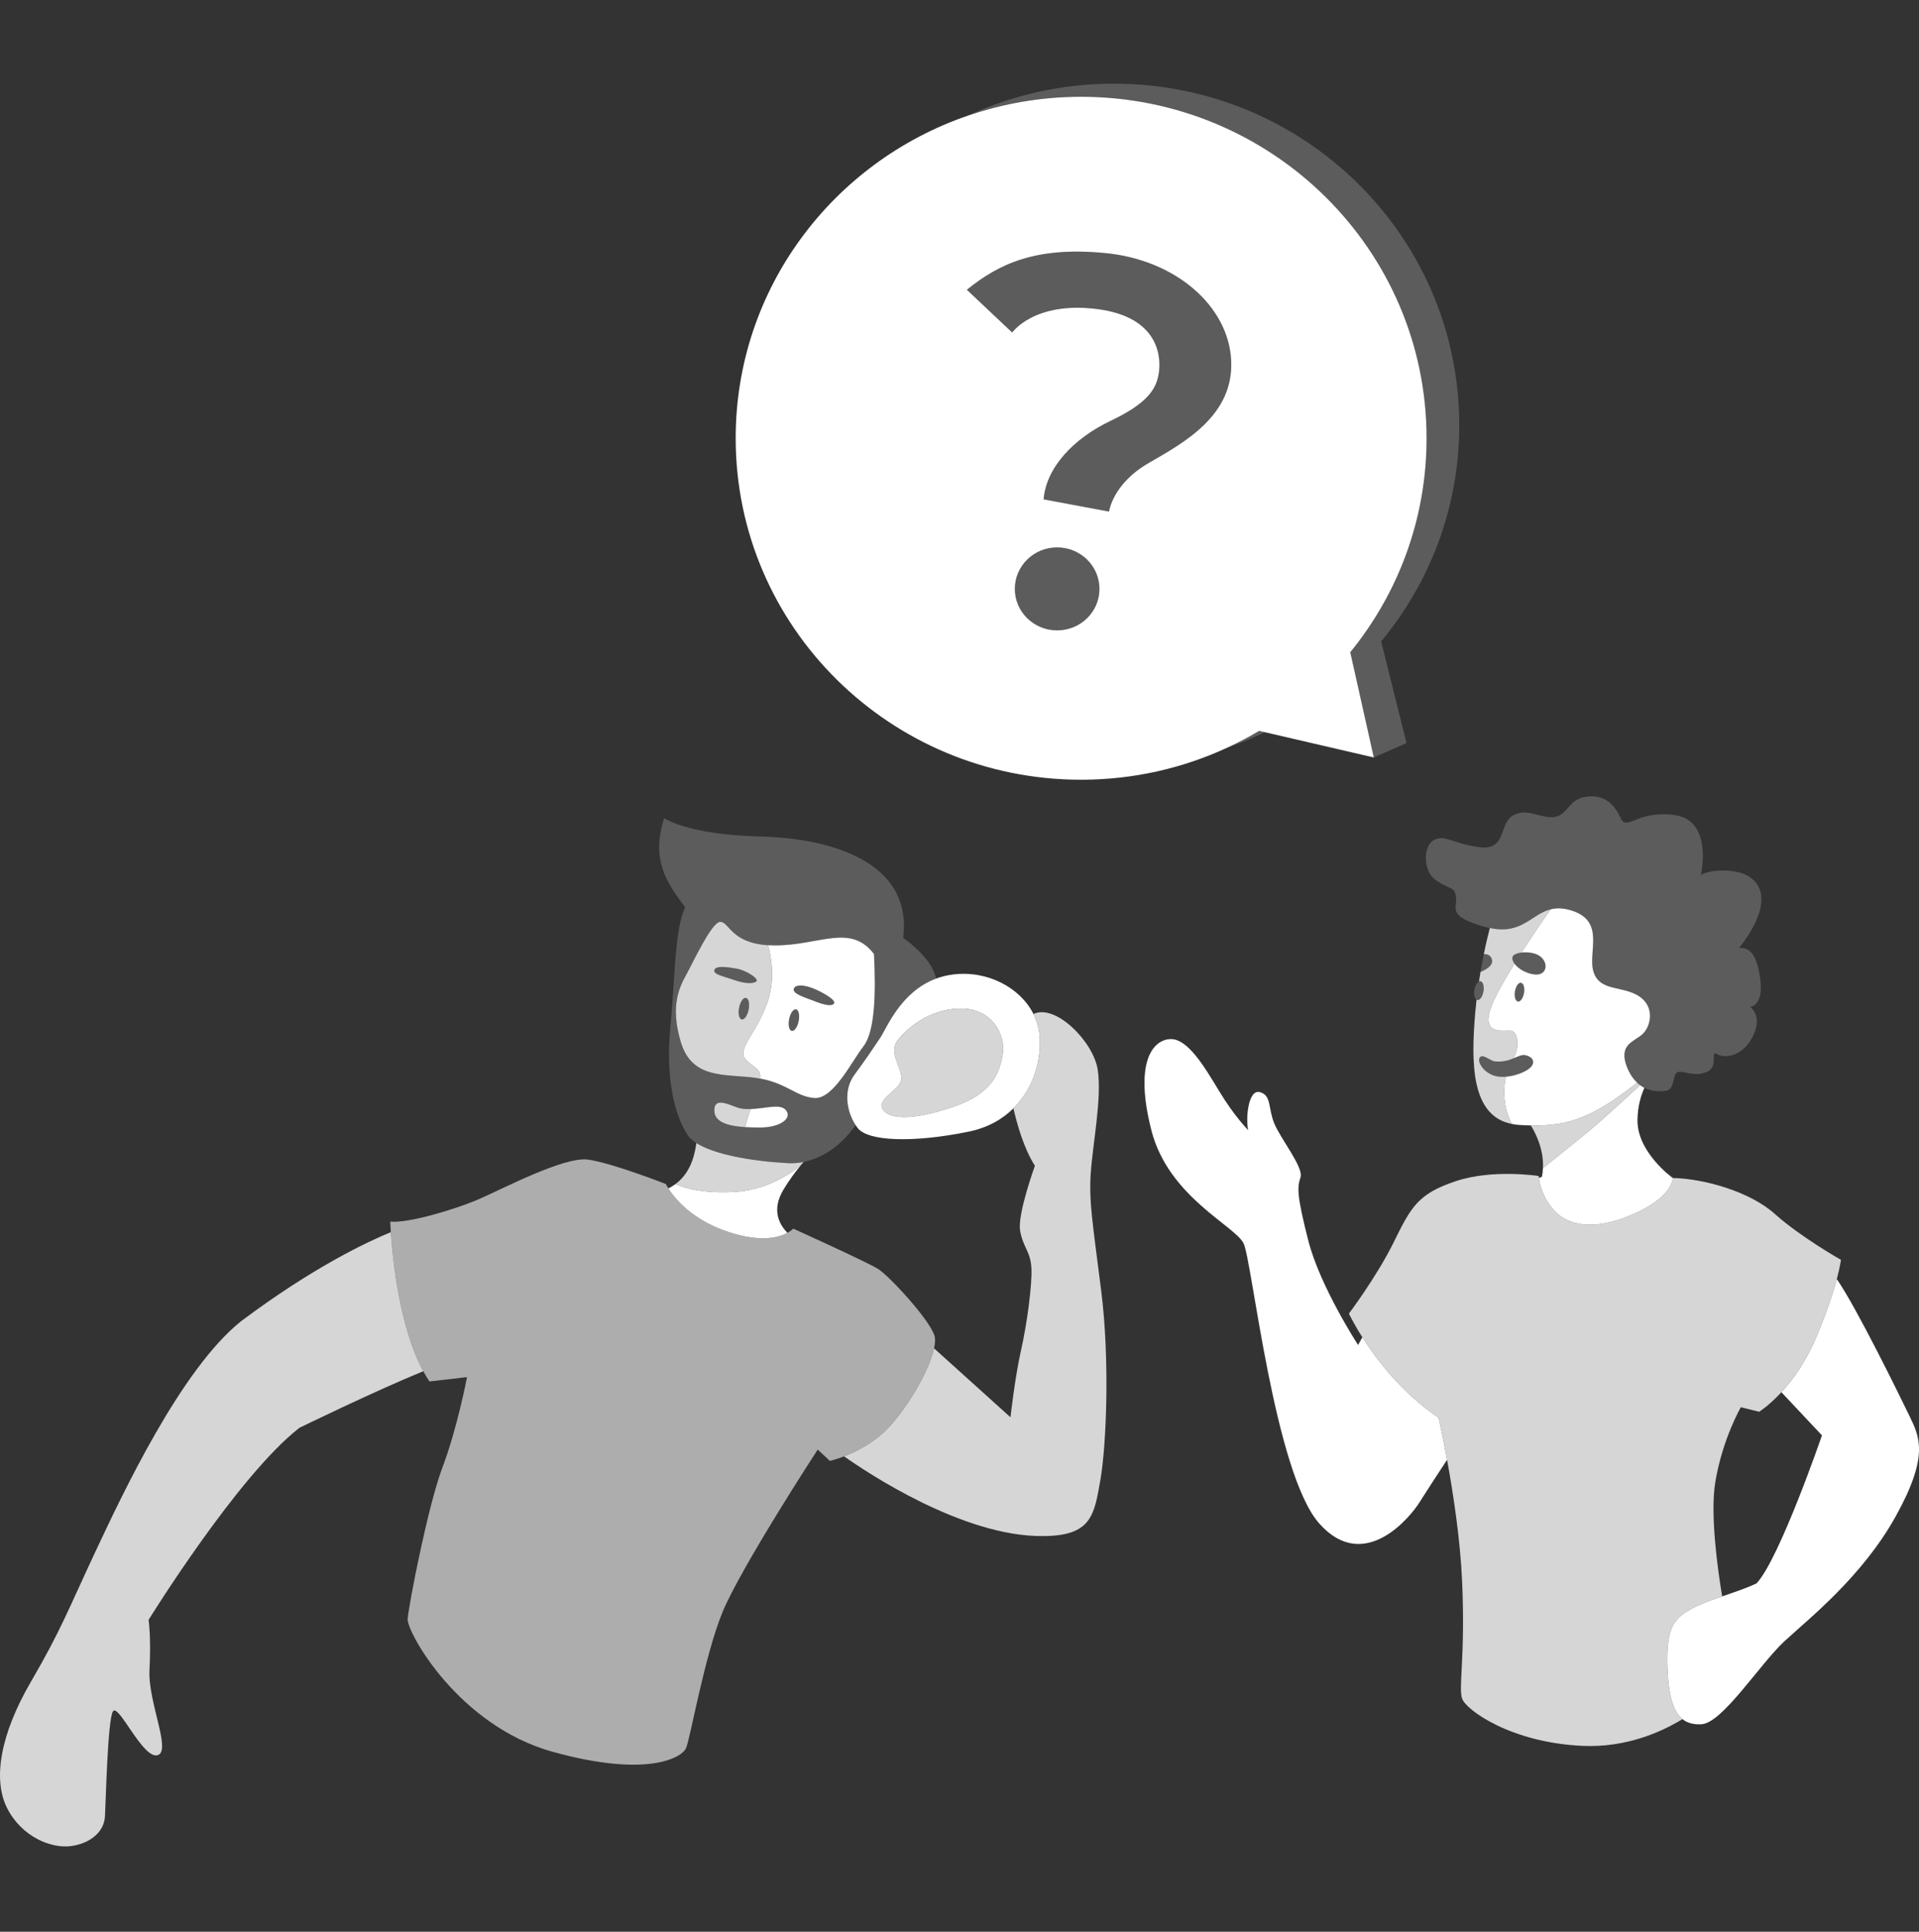
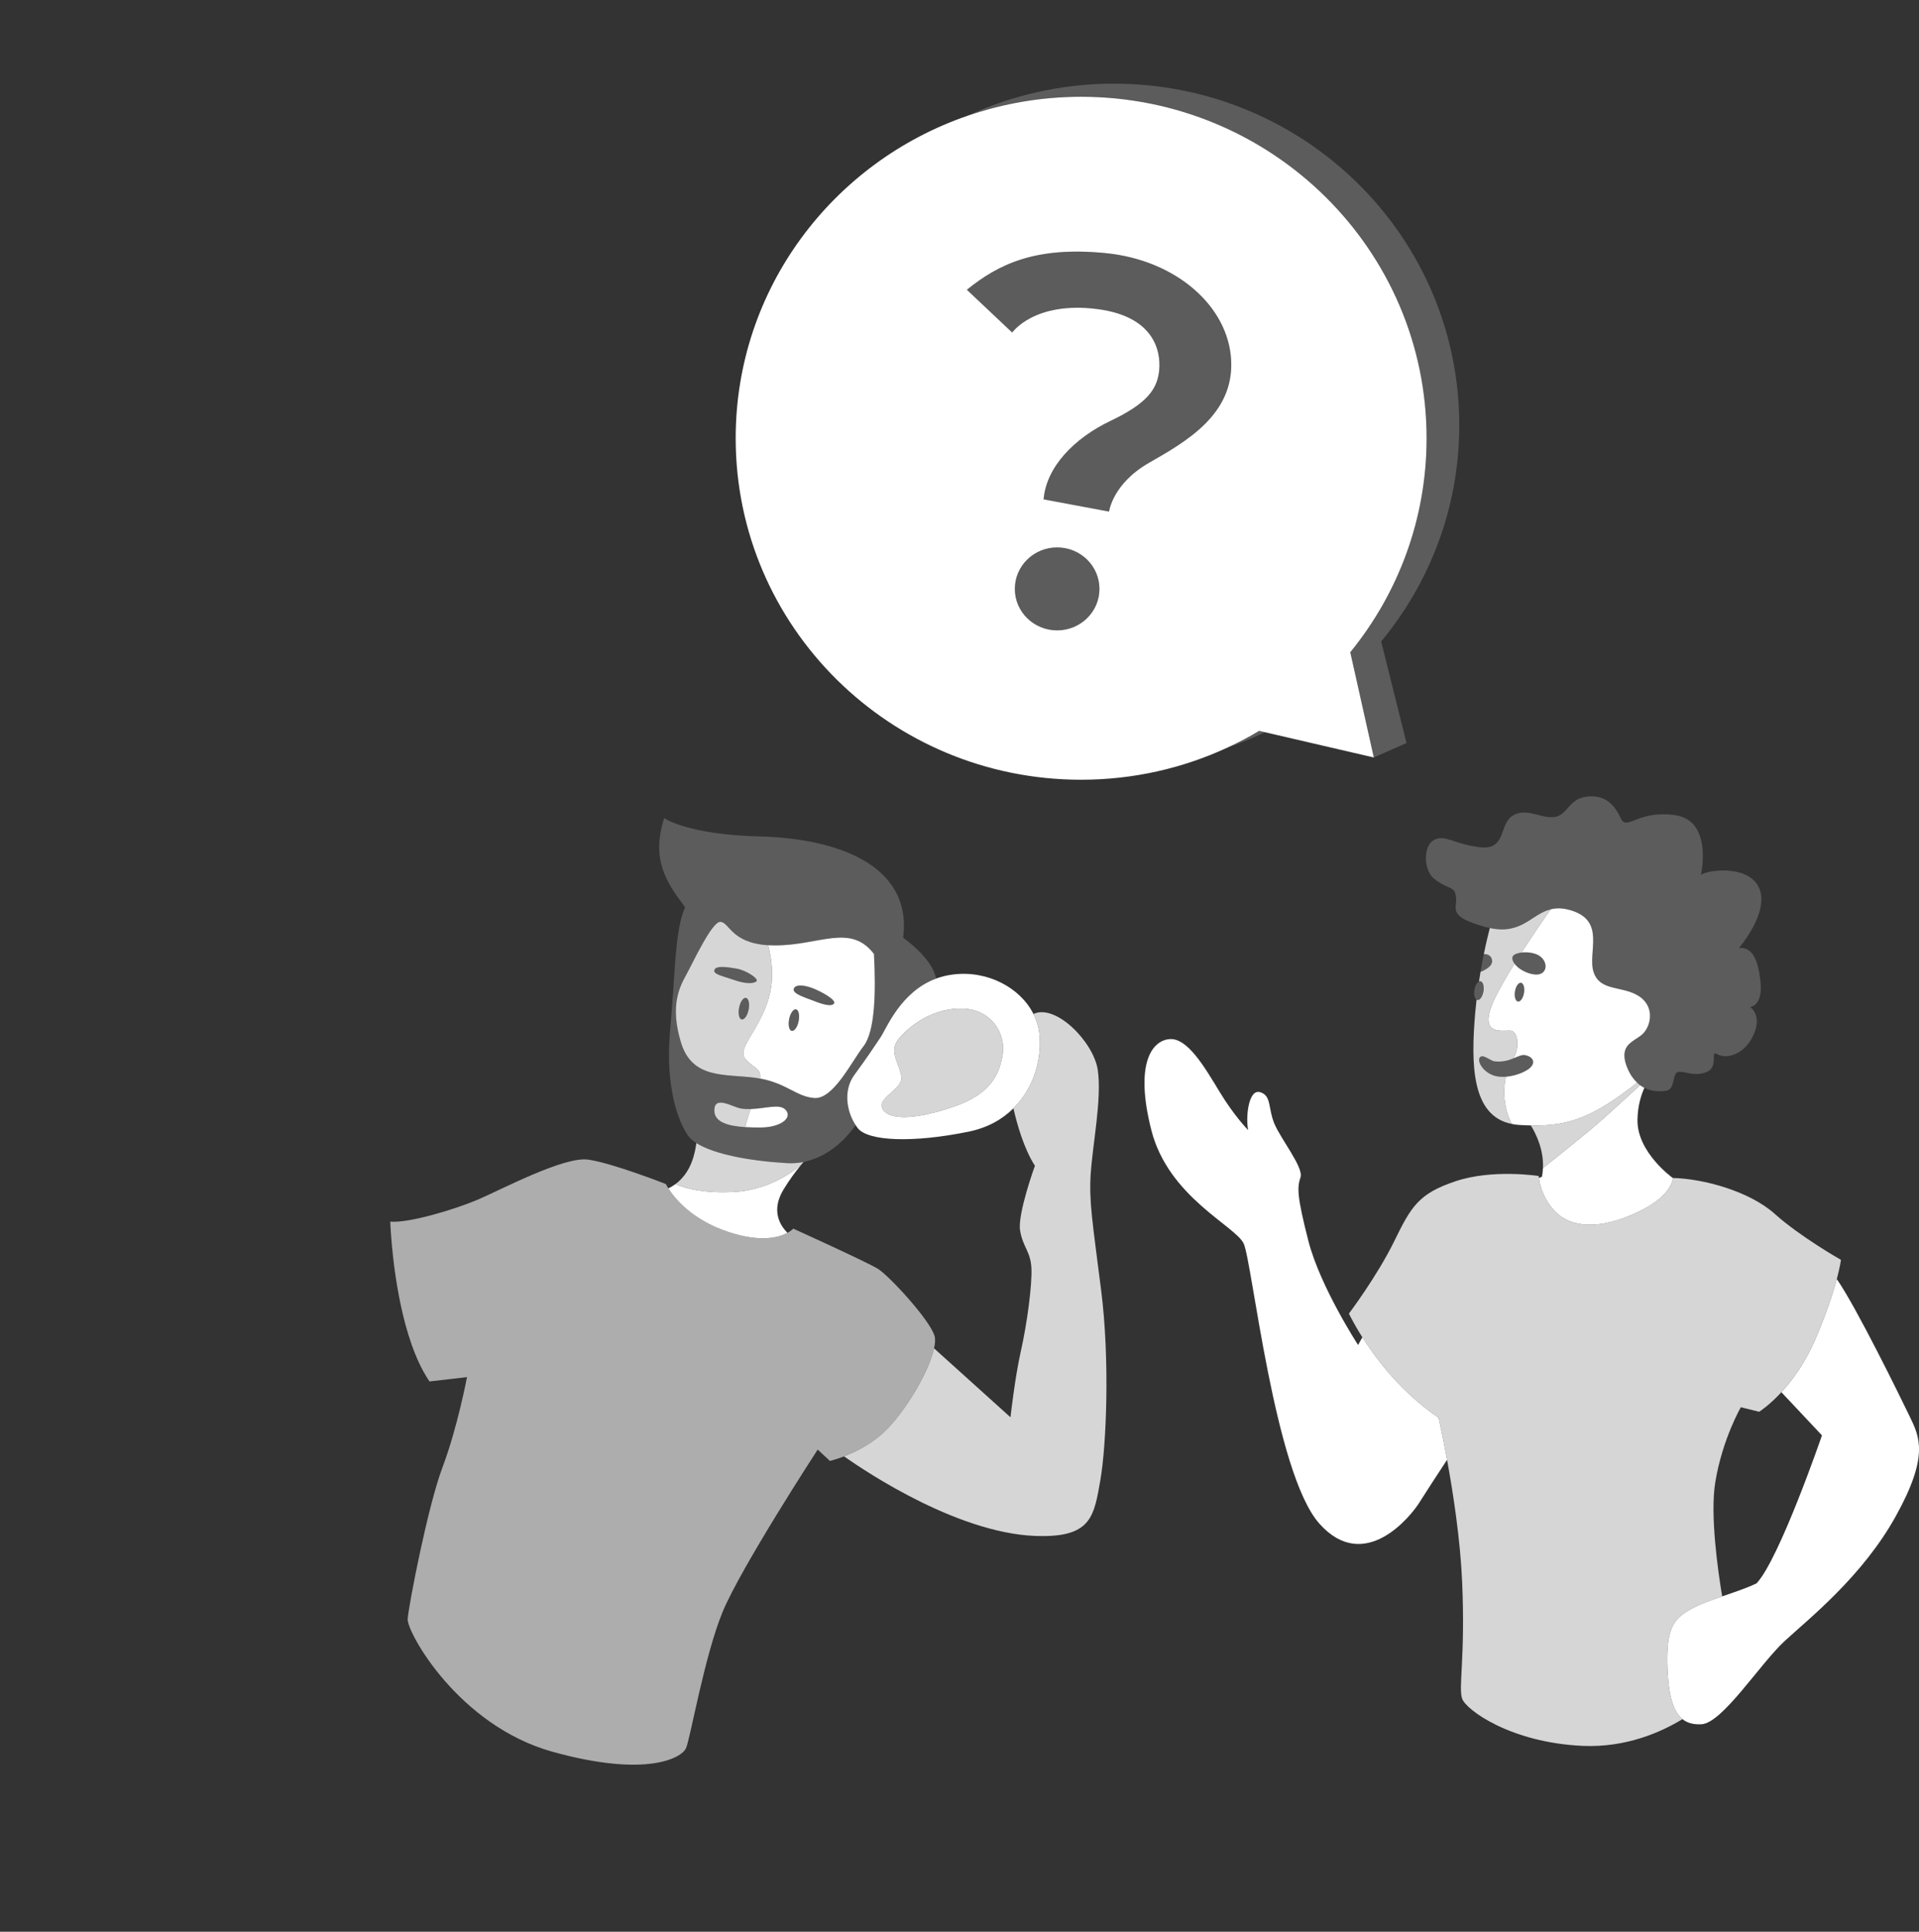
<svg xmlns="http://www.w3.org/2000/svg" fill="none" height="302" viewBox="0 0 300 302" width="300">
  <rect x="0" y="0" width="300" height="302" fill="#333333" stroke="none" />
  <clipPath id="a">
    <path d="m 0 .7 h 300 v 300.35 h -300 z" />
  </clipPath>
  <g clip-path="url(#a)" fill="#fff">
    <path d="m 113.92 192.62 c 5.07 1.66 7.89 .83 9.19 .12 -1.16 -1.16 -2.63 -3.48 -.6 -6.81 .91 -1.49 1.83 -2.73 2.67 -3.75 -2.11 1.7 -5.72 3.91 -10.44 4.16 -4.7 .25 -7.59 -.55 -9.15 -1.22 -.39 .29 -.76 .51 -1.11 .66 .91 1.45 3.6 4.93 9.44 6.84 z" />
    <path d="m 170.52 183.47 c .27 -4.5 1.77 -11.74 1.09 -16.24 -.66 -4.32 -6.55 -10.36 -10.05 -8.71 .47 .92 .78 1.92 .91 2.97 .45 3.78 -.71 8.49 -4.04 11.78 .56 2.45 1.63 6.29 3.36 8.98 0 0 -2.73 7.51 -2.32 10.1 s 1.64 3.28 1.77 5.87 c .14 2.59 -.68 8.74 -1.64 12.97 -.95 4.23 -1.63 10.38 -1.63 10.38 l -11.95 -10.78 c -.71 3.28 -3.79 8.73 -6.87 12.14 -2.29 2.54 -5.21 3.99 -7.19 4.75 3.43 2.43 18.56 12.58 31.05 12.46 7.64 0 8.05 -3.28 9.01 -8.74 .95 -5.46 1.5 -18.84 .13 -29.63 -1.36 -10.79 -1.91 -13.79 -1.64 -18.29 z" opacity=".8" />
-     <path d="m 37.69 206.55 c -9.41 7.51 -18.55 27.03 -22.78 36.04 -4.23 9.02 -5.32 12.16 -10.09 20.35 s -6 15.29 -3.68 19.79 c 2.32 4.51 6.95 6.29 9.95 5.88 s 5.18 -2.19 5.32 -4.65 c .14 -2.45 .41 -14.88 1.23 -16.38 s 4.63 7.37 6.95 6.83 c 2.32 -.55 -1.5 -8.33 -1.22 -13.39 .27 -5.05 -.14 -7.78 -.14 -7.78 s 13.91 -22.52 23.59 -30.03 c 0 0 11.72 -5.72 19.35 -8.84 -3.73 -6.85 -4.8 -17.65 -5.07 -21.74 -3.56 1.46 -12.07 5.42 -23.41 13.92 z" opacity=".8" />
    <path d="m 146.1 208.87 c -.68 -2.46 -7.09 -9.42 -8.86 -10.51 s -13.23 -6.28 -13.23 -6.28 -.28 .31 -.9 .66 c -1.3 .71 -4.12 1.54 -9.19 -.12 -5.84 -1.91 -8.53 -5.39 -9.44 -6.84 -.26 -.41 -.38 -.67 -.38 -.67 s -8.32 -3.27 -12.14 -3.82 c -3.81 -.55 -13.77 4.78 -17.32 6.28 -3.54 1.5 -10.77 3.69 -13.63 3.41 0 0 .02 .61 .09 1.65 .27 4.09 1.34 14.89 5.07 21.74 .31 .56 .63 1.1 .97 1.6 l 5.87 -.68 s -1.5 7.92 -3.82 14.06 -5.32 21.71 -5.46 23.76 c -.13 2.04 7.91 16.65 22.64 20.75 14.73 4.09 20.19 .96 20.87 -.55 .68 -1.5 2.86 -14.33 5.72 -21.3 2.87 -6.96 14.87 -25.39 14.87 -25.39 l 1.91 1.77 s .9 -.2 2.22 -.71 c 1.98 -.76 4.9 -2.21 7.19 -4.75 3.08 -3.41 6.15 -8.87 6.87 -12.14 .18 -.78 .22 -1.45 .08 -1.92 z" opacity=".6" />
    <path d="m 114.74 186.34 c 4.72 -.25 8.33 -2.46 10.44 -4.16 .15 -.18 .29 -.35 .43 -.51 -.8 .15 -1.65 .22 -2.55 .17 -5.93 -.34 -11.48 -1.41 -14.2 -3.14 -.18 1.38 -.59 3.12 -1.49 4.5 -.56 .88 -1.19 1.48 -1.78 1.92 1.56 .67 4.45 1.47 9.15 1.22 z" opacity=".8" />
    <path d="m 140.38 162.59 c -1.5 1.91 .41 3.95 .54 5.87 .14 1.91 -4.09 3.27 -2.86 5.05 1.22 1.77 5.73 1.36 11.18 -.55 5.46 -1.91 6.96 -4.78 7.5 -8.05 .55 -3.28 -1.77 -7.39 -6.82 -7.24 -4.63 .14 -8.04 3 -9.54 4.92 z" opacity=".8" />
    <path d="m 162.47 161.49 c -.13 -1.05 -.44 -2.04 -.91 -2.97 -2.08 -4.14 -7.23 -6.86 -12.59 -6.17 -.96 .12 -1.83 .34 -2.64 .64 -5.53 2.06 -7.73 7.76 -8.68 9.19 -1.09 1.63 -2.18 3.27 -4.09 5.87 -1.77 2.4 -1.2 5.74 .2 7.85 .11 .16 .22 .32 .34 .48 1.64 2.04 8.6 2.32 17.32 .54 2.99 -.61 5.29 -1.94 7.01 -3.65 3.33 -3.29 4.49 -8 4.04 -11.78 z m -5.73 3.42 c -.54 3.27 -2.04 6.14 -7.5 8.05 -5.45 1.91 -9.95 2.32 -11.18 .55 -1.23 -1.78 3 -3.14 2.86 -5.05 -.13 -1.92 -2.04 -3.96 -.54 -5.88 1.5 -1.91 4.91 -4.77 9.54 -4.91 5.05 -.15 7.37 3.96 6.82 7.24 z" />
    <path d="m 134.99 163.57 c 1.84 -2.35 1.94 -8.6 1.64 -14.43 -3.69 -4.82 -8.49 -1.34 -15.45 -1.34 -.39 0 -.76 -.01 -1.11 -.03 .52 1.89 1.05 5.05 .09 8.33 -1.54 5.22 -5.12 7.88 -3.58 9.52 1.4 1.5 2.44 1.39 2.23 2.99 4.19 .76 5.71 2.86 8.51 3.05 2.96 .21 5.83 -5.73 7.67 -8.09 z m -10.89 -9.01 c .25 -.66 1.48 -.61 2.86 -.1 s 3.78 1.85 3.43 2.41 c -.36 .56 -1.79 .15 -3.07 -.36 s -3.53 -1.14 -3.22 -1.95 z m .78 4.92 c -.14 .93 -.61 1.69 -1.04 1.69 -.42 0 -.65 -.76 -.5 -1.69 .15 -.94 .61 -1.69 1.04 -1.69 .42 0 .65 .75 .5 1.69 z" />
    <path d="m 141.19 146.61 c 1.5 -11.74 -11.04 -15.56 -22.36 -15.84 -11.32 -.27 -15 -2.86 -15 -2.86 -2.05 6.41 .27 9.96 3.27 13.92 -.11 .26 -.21 .52 -.31 .8 -1.31 3.79 -1.25 9.91 -2.01 18.18 -.35 3.8 -.2 6.94 .22 9.49 .44 2.75 1.19 4.8 1.96 6.23 .18 .35 .37 .66 .55 .94 .3 .44 .76 .85 1.36 1.23 2.71 1.73 8.26 2.8 14.19 3.14 .9 .05 1.76 -.02 2.56 -.17 .08 -.02 .16 -.05 .25 -.07 4.16 -.92 6.86 -4.21 7.89 -5.7 -1.4 -2.11 -1.97 -5.45 -.2 -7.85 1.91 -2.6 3 -4.24 4.09 -5.87 .95 -1.43 3.15 -7.13 8.68 -9.19 -.55 -3.23 -5.14 -6.38 -5.14 -6.38 z m -22.36 29.66 c -.77 0 -1.57 -.01 -2.34 -.06 -2.54 -.16 -4.82 -.72 -4.82 -2.6 0 -2.46 2.86 -.51 4.19 -.31 .5 .08 .99 .1 1.48 .08 2.36 -.06 4.55 -.89 5.48 .13 1.12 1.23 -.72 2.76 -3.99 2.76 z m 16.16 -12.7 c -1.84 2.36 -4.71 8.3 -7.67 8.09 -2.8 -.19 -4.32 -2.29 -8.51 -3.05 -.26 -.04 -.52 -.08 -.8 -.12 -4.81 -.61 -9.82 .21 -11.56 -5.53 -1.74 -5.73 -.2 -8.7 .82 -10.55 1.02 -1.84 3.99 -8.29 5.32 -8.29 1.45 0 1.63 3.28 7.48 3.65 .35 .02 .72 .04 1.11 .04 6.96 0 11.76 -3.49 15.45 1.33 .3 5.84 .2 12.08 -1.64 14.44 z" opacity=".2" />
    <path d="m 116.58 165.62 c -1.53 -1.64 2.05 -4.3 3.58 -9.52 .96 -3.28 .43 -6.44 -.09 -8.33 -5.85 -.37 -6.03 -3.65 -7.48 -3.65 -1.33 0 -4.3 6.45 -5.32 8.29 -1.02 1.85 -2.56 4.82 -.82 10.55 1.74 5.74 6.75 4.92 11.56 5.53 .28 .04 .54 .08 .8 .13 .21 -1.61 -.83 -1.5 -2.23 -3 z m -4.91 -13.92 c .15 -.82 2.1 -.51 3.53 -.26 1.43 .26 3.42 1.54 3.07 1.95 -.36 .4 -1.69 .46 -3.43 -.16 -1.74 -.61 -3.29 -.88 -3.17 -1.53 z m 3.85 5.99 c .14 -.94 .61 -1.69 1.03 -1.69 .43 0 .66 .75 .51 1.69 -.15 .93 -.61 1.69 -1.04 1.69 s -.65 -.76 -.5 -1.69 z" opacity=".8" />
    <path d="m 118.83 176.27 c 3.27 0 5.11 -1.53 3.99 -2.76 -.93 -1.02 -3.12 -.19 -5.48 -.13 -.33 .98 -.63 1.95 -.85 2.83 .77 .05 1.57 .06 2.34 .06 z" />
    <path d="m 115.86 173.3 c -1.33 -.2 -4.19 -2.15 -4.19 .31 0 1.88 2.28 2.44 4.82 2.6 .22 -.88 .52 -1.85 .85 -2.83 -.49 .02 -.98 0 -1.48 -.08 z" opacity=".8" />
    <path d="m 223.02 68.51 c 0 12.67 -4.47 24.3 -11.93 33.46 l 3.68 16.45 5.11 -2.26 -3.96 -15.88 c 7.63 -9.21 12.21 -20.98 12.21 -33.81 0 -29.49 -24.18 -53.39 -54 -53.39 -8.16 0 -15.89 1.8 -22.82 5 5.55 -1.91 11.5 -2.95 17.7 -2.95 29.83 0 54.01 23.9 54.01 53.38 z" opacity=".2" />
    <path d="m 191.9 116.87 c 2 -.69 3.95 -1.49 5.84 -2.4 l -.89 -.21 c -1.59 .96 -3.25 1.82 -4.95 2.61 z" opacity=".2" />
    <path d="m 223.02 68.51 c 0 -29.48 -24.18 -53.38 -54.01 -53.38 -6.2 0 -12.15 1.05 -17.7 2.95 -21.13 7.24 -36.3 27.08 -36.3 50.43 0 29.49 24.18 53.39 54 53.39 8.19 0 15.94 -1.81 22.89 -5.03 1.7 -.79 3.35 -1.65 4.95 -2.61 l .89 .21 17.03 3.95 -3.68 -16.45 c 7.46 -9.16 11.93 -20.79 11.93 -33.46 z m -64.37 23.56 c 0 -3.59 2.96 -6.49 6.61 -6.49 3.66 0 6.62 2.9 6.62 6.49 0 3.58 -2.96 6.48 -6.62 6.48 -3.65 0 -6.61 -2.9 -6.61 -6.48 z m 21 -19.73 c -5.73 3.27 -6.27 7.64 -6.27 7.64 l -10.23 -1.91 c .41 -5.05 4.77 -9.56 10.5 -12.29 s 7.09 -4.91 7.5 -7.37 .14 -8.87 -9.68 -10.1 -13.23 3.68 -13.23 3.68 l -7.09 -6.69 c 4.91 -3.96 10.64 -6.82 21.69 -5.73 11.04 1.09 19.22 8.33 19.63 16.79 .41 8.47 -7.09 12.7 -12.82 15.98 z" />
    <path d="m 171.47 48.31 c 9.82 1.22 10.09 7.64 9.68 10.1 s -1.77 4.64 -7.5 7.37 -10.09 7.24 -10.5 12.29 l 10.23 1.91 s .55 -4.37 6.27 -7.64 c 5.73 -3.28 13.23 -7.51 12.82 -15.98 -.41 -8.46 -8.59 -15.7 -19.64 -16.79 -11.04 -1.09 -16.77 1.77 -21.68 5.73 l 7.09 6.69 s 3.41 -4.91 13.23 -3.68 z" opacity=".2" />
    <path d="m 165.26 85.58 c -3.65 0 -6.61 2.9 -6.61 6.49 0 3.58 2.96 6.48 6.61 6.48 3.66 0 6.62 -2.9 6.62 -6.48 0 -3.59 -2.96 -6.49 -6.62 -6.49 z" opacity=".2" />
    <path d="m 212.98 209.07 l -.67 1.2 s -5.93 -9.11 -7.77 -16.28 -1.74 -8.4 -1.23 -9.93 c .51 -1.54 -3.06 -5.94 -4.09 -8.4 -1.02 -2.46 -.41 -4.4 -2.25 -4.92 -1.84 -.51 -2.25 4.1 -1.84 5.94 0 0 -2.15 -2.15 -4.5 -6.04 s -5.01 -8.4 -7.77 -8.19 c -2.76 .2 -5.52 3.79 -2.87 14.23 2.66 10.45 13.1 14.95 14.43 17.72 1.33 2.76 4.8 35.94 11.86 43.82 7.06 7.89 14.32 -1.22 15.65 -3.38 .79 -1.27 2.79 -4.33 4.29 -6.62 -.72 -3.95 -1.32 -6.58 -1.32 -6.58 -5.81 -3.94 -9.73 -9.12 -11.92 -12.58 z" />
    <path d="m 255.17 189.89 c 6.44 -2.76 6.34 -5.73 6.34 -5.73 s -5.62 -4 -5.52 -9.12 c .04 -2.08 .52 -3.73 1.08 -4.97 -.23 -.11 -.46 -.25 -.68 -.42 -2.5 2.31 -6.25 5.74 -8.07 7.24 -2.18 1.79 -5.59 4.52 -7.11 5.73 -.02 .44 -.06 .88 -.15 1.33 l -.48 .23 c .18 1.45 .91 3.59 2.62 5.3 1.84 1.85 5.53 3.18 11.97 .41 z" />
    <path d="m 235.4 168.33 c -.5 .03 -1 .02 -1.47 -.08 -1.98 -.41 -3.07 -2.32 -2.59 -2.93 .48 -.62 1.64 .54 2.32 .61 1.27 .13 2.17 -.15 2.89 -.45 1.02 -1.48 .88 -4.36 -.51 -4.36 -1.43 0 -5.01 .72 -2.45 -4.81 .74 -1.6 1.9 -3.61 3.17 -5.66 -.25 -.35 -.39 -.71 -.31 -1.03 .09 -.36 .67 -.61 1.4 -.7 1.69 -2.62 3.42 -5.14 4.57 -6.76 -3.03 .74 -4.5 4 -9.51 2.92 -.26 .99 -.6 2.39 -.94 4.08 .55 -.01 1.14 .17 1.28 .93 .15 .87 -.89 1.48 -1.8 1.85 -.09 .49 -.17 1 -.24 1.51 .06 -.03 .12 -.05 .18 -.05 .4 0 .64 .66 .54 1.47 -.11 .81 -.51 1.47 -.91 1.47 -.07 0 -.13 -.02 -.19 -.06 -.07 .68 -.15 1.37 -.21 2.07 -.68 7.98 -.6 16.13 5.72 17.36 -1.33 -2.51 -1.37 -5.31 -.94 -7.38 z" opacity=".8" />
    <path d="m 256.39 169.65 c -.15 -.11 -.3 -.24 -.45 -.38 -6.87 5.38 -10.7 6.82 -16.62 6.68 .88 1.43 2.03 3.87 1.89 6.67 1.52 -1.21 4.93 -3.94 7.11 -5.73 1.82 -1.5 5.57 -4.93 8.07 -7.24 z" opacity=".8" />
    <path d="m 256.3 155.79 c -2.56 -1.74 -6.14 -.72 -7.16 -3.79 -1.03 -3.07 2.04 -8.09 -3.69 -9.72 -1.21 -.35 -2.18 -.33 -3.03 -.12 -1.15 1.62 -2.88 4.14 -4.57 6.76 .98 -.12 2.23 .04 2.97 .63 1.29 1.02 1.02 2.93 -.82 2.8 -1.3 -.1 -2.64 -.87 -3.24 -1.7 -1.27 2.05 -2.43 4.06 -3.17 5.65 -2.56 5.53 1.02 4.82 2.45 4.82 1.39 0 1.53 2.88 .51 4.36 .78 -.31 1.35 -.65 1.95 -.51 1.16 .28 1.57 1.1 .75 1.92 -.63 .62 -2.24 1.32 -3.85 1.44 -.43 2.07 -.39 4.87 .94 7.38 .33 .07 .67 .13 1.03 .15 .68 .05 1.32 .08 1.95 .09 5.92 .14 9.76 -1.3 16.62 -6.68 -.55 -.52 -1.07 -1.23 -1.49 -2.21 -.46 -1.08 -.57 -1.88 -.47 -2.5 .22 -1.45 1.62 -1.94 2.62 -2.73 1.43 -1.12 2.25 -4.3 -.3 -6.04 z m -18.03 -.68 c -.11 .81 -.51 1.47 -.91 1.47 s -.64 -.66 -.54 -1.47 .51 -1.47 .91 -1.47 .64 .66 .54 1.47 z" />
    <path d="m 275.22 153.44 c -.41 -3.89 -1.54 -5.43 -3.38 -5.22 0 0 4.61 -5.33 3.28 -9.12 s -7.57 -3.28 -9.21 -2.35 c 0 0 1.94 -8.5 -4.09 -9.32 -6.04 -.82 -7.47 2.66 -8.49 .41 s -2.66 -3.69 -5.42 -3.28 -2.86 2.97 -5.01 3.18 c -2.15 .2 -4.3 -1.54 -6.45 -.21 -.09 .06 -.17 .13 -.26 .2 -1.78 1.49 -.84 5.21 -4.85 4.72 -4.19 -.52 -5.42 -2.05 -7.16 -1.13 s -1.64 4.71 0 6.04 c 1.5 1.22 2.64 1.33 3.06 1.81 .04 .04 .08 .09 .11 .14 1.2 2.39 -2.15 3.68 4.91 5.63 .23 .06 .44 .1 .66 .14 5 1.08 6.47 -2.18 9.5 -2.92 .85 -.21 1.82 -.23 3.04 .12 5.72 1.64 2.65 6.65 3.68 9.73 1.02 3.07 4.6 2.04 7.16 3.78 2.55 1.75 1.74 4.92 .3 6.05 -1 .78 -2.39 1.28 -2.62 2.72 -.1 .62 .01 1.42 .48 2.5 .42 .98 .93 1.69 1.48 2.22 .15 .13 .3 .26 .45 .37 .23 .17 .45 .31 .68 .42 1.19 .6 2.42 .58 3.32 .47 1.64 -.2 .92 -2.87 2.05 -2.97 1.12 -.1 2.45 .82 4.39 0 1.95 -.82 .41 -3.48 1.64 -2.76 1.23 .71 3.78 .3 5.32 -2.36 1.53 -2.66 .72 -4.4 -.21 -5.02 0 0 2.05 -.1 1.64 -3.99 z" opacity=".2" />
    <path d="m 277.47 189.79 c -3.99 -3.59 -11.25 -5.53 -15.96 -5.63 0 0 .1 2.97 -6.34 5.73 -6.44 2.77 -10.13 1.44 -11.97 -.41 -1.71 -1.71 -2.44 -3.85 -2.62 -5.3 -.01 -.11 -.03 -.23 -.04 -.33 0 0 -7.16 -1.13 -12.99 .82 s -6.95 3.99 -9.61 9.42 -7.06 11.27 -7.06 11.27 .7 1.5 2.1 3.71 c 2.19 3.45 6.11 8.63 11.92 12.57 0 0 .6 2.63 1.32 6.58 .94 5.11 2.07 12.42 2.36 19.12 .51 11.88 -.62 16.48 0 18.23 .61 1.74 7.57 6.86 18.82 7.37 6.84 .31 12.35 -2.18 15.62 -4.18 -1.36 -1.11 -2.13 -3.45 -2.33 -7.6 -.3 -6.55 .93 -8.09 3.69 -9.62 1.36 -.76 3.07 -1.37 4.85 -1.97 -.67 -3.99 -1.92 -12.79 -1.07 -17.9 1.13 -6.76 3.99 -11.67 3.99 -11.67 l 2.86 .71 s 1.53 -.95 3.48 -3.06 c 1.69 -1.83 3.7 -4.54 5.32 -8.3 1.78 -4.15 2.78 -7.29 3.34 -9.38 .52 -1.98 .65 -3.01 .65 -3.01 s -6.34 -3.59 -10.33 -7.17 z" opacity=".8" />
    <path d="m 298.54 221.43 c -1.36 -2.81 -8.32 -17.07 -11.39 -21.46 -.56 2.09 -1.56 5.23 -3.34 9.38 -1.62 3.76 -3.63 6.47 -5.32 8.3 l 6.34 6.75 s -6.65 19.35 -10.23 23.14 c -1.65 .78 -3.55 1.4 -5.37 2.03 -1.78 .6 -3.49 1.21 -4.85 1.97 -2.77 1.53 -3.99 3.07 -3.69 9.62 .2 4.15 .97 6.49 2.33 7.6 .8 .64 1.79 .87 2.99 .8 3.28 -.21 9.11 -9.42 12.99 -13.01 3.89 -3.58 12.18 -10.13 17.39 -19.55 5.22 -9.42 3.68 -12.39 2.15 -15.57 z" />
    <path d="m 238.5 164.97 c -.6 -.14 -1.17 .2 -1.95 .51 -.72 .3 -1.62 .58 -2.89 .45 -.68 -.07 -1.84 -1.23 -2.32 -.61 -.48 .61 .61 2.52 2.59 2.93 .47 .1 .97 .11 1.47 .08 1.61 -.12 3.22 -.82 3.85 -1.44 .82 -.82 .41 -1.64 -.75 -1.92 z" opacity=".2" />
    <path d="m 240.82 149.55 c -.74 -.59 -1.99 -.75 -2.97 -.63 -.73 .09 -1.31 .34 -1.4 .69 -.08 .33 .06 .69 .31 1.04 .6 .83 1.94 1.6 3.24 1.7 1.84 .13 2.11 -1.78 .82 -2.8 z" opacity=".2" />
    <path d="m 233.25 150.09 c -.14 -.76 -.73 -.94 -1.28 -.94 -.18 .86 -.35 1.79 -.52 2.79 .91 -.37 1.96 -.98 1.8 -1.85 z" opacity=".2" />
    <path d="m 237.73 153.64 c -.4 0 -.81 .66 -.91 1.47 s .14 1.47 .54 1.47 .8 -.66 .91 -1.47 c .1 -.81 -.14 -1.47 -.54 -1.47 z" opacity=".2" />
    <path d="m 231.39 153.4 c -.06 0 -.12 .02 -.19 .05 -.33 .17 -.63 .74 -.72 1.42 s .07 1.24 .35 1.41 c .06 .04 .12 .06 .18 .06 .4 0 .81 -.66 .91 -1.47 .11 -.81 -.13 -1.47 -.53 -1.47 z" opacity=".2" />
    <path d="m 118.27 153.39 c .35 -.41 -1.64 -1.69 -3.07 -1.95 s -3.38 -.56 -3.53 .26 c -.12 .65 1.43 .92 3.17 1.53 1.74 .62 3.07 .56 3.43 .16 z" opacity=".2" />
    <path d="m 127.32 156.51 c 1.28 .51 2.71 .92 3.07 .36 .35 -.57 -2.05 -1.9 -3.43 -2.41 s -2.61 -.56 -2.86 .1 c -.31 .8 1.94 1.44 3.22 1.95 z" opacity=".2" />
    <path d="m 117.06 157.69 c .15 -.94 -.08 -1.69 -.51 -1.69 -.42 0 -.89 .75 -1.04 1.69 -.14 .93 .08 1.69 .51 1.69 s .89 -.76 1.04 -1.69 z" opacity=".2" />
    <path d="m 124.38 157.79 c -.43 0 -.89 .75 -1.04 1.69 -.15 .93 .08 1.69 .5 1.69 .43 0 .9 -.76 1.04 -1.69 .15 -.94 -.07 -1.69 -.5 -1.69 z" opacity=".2" />
  </g>
</svg>